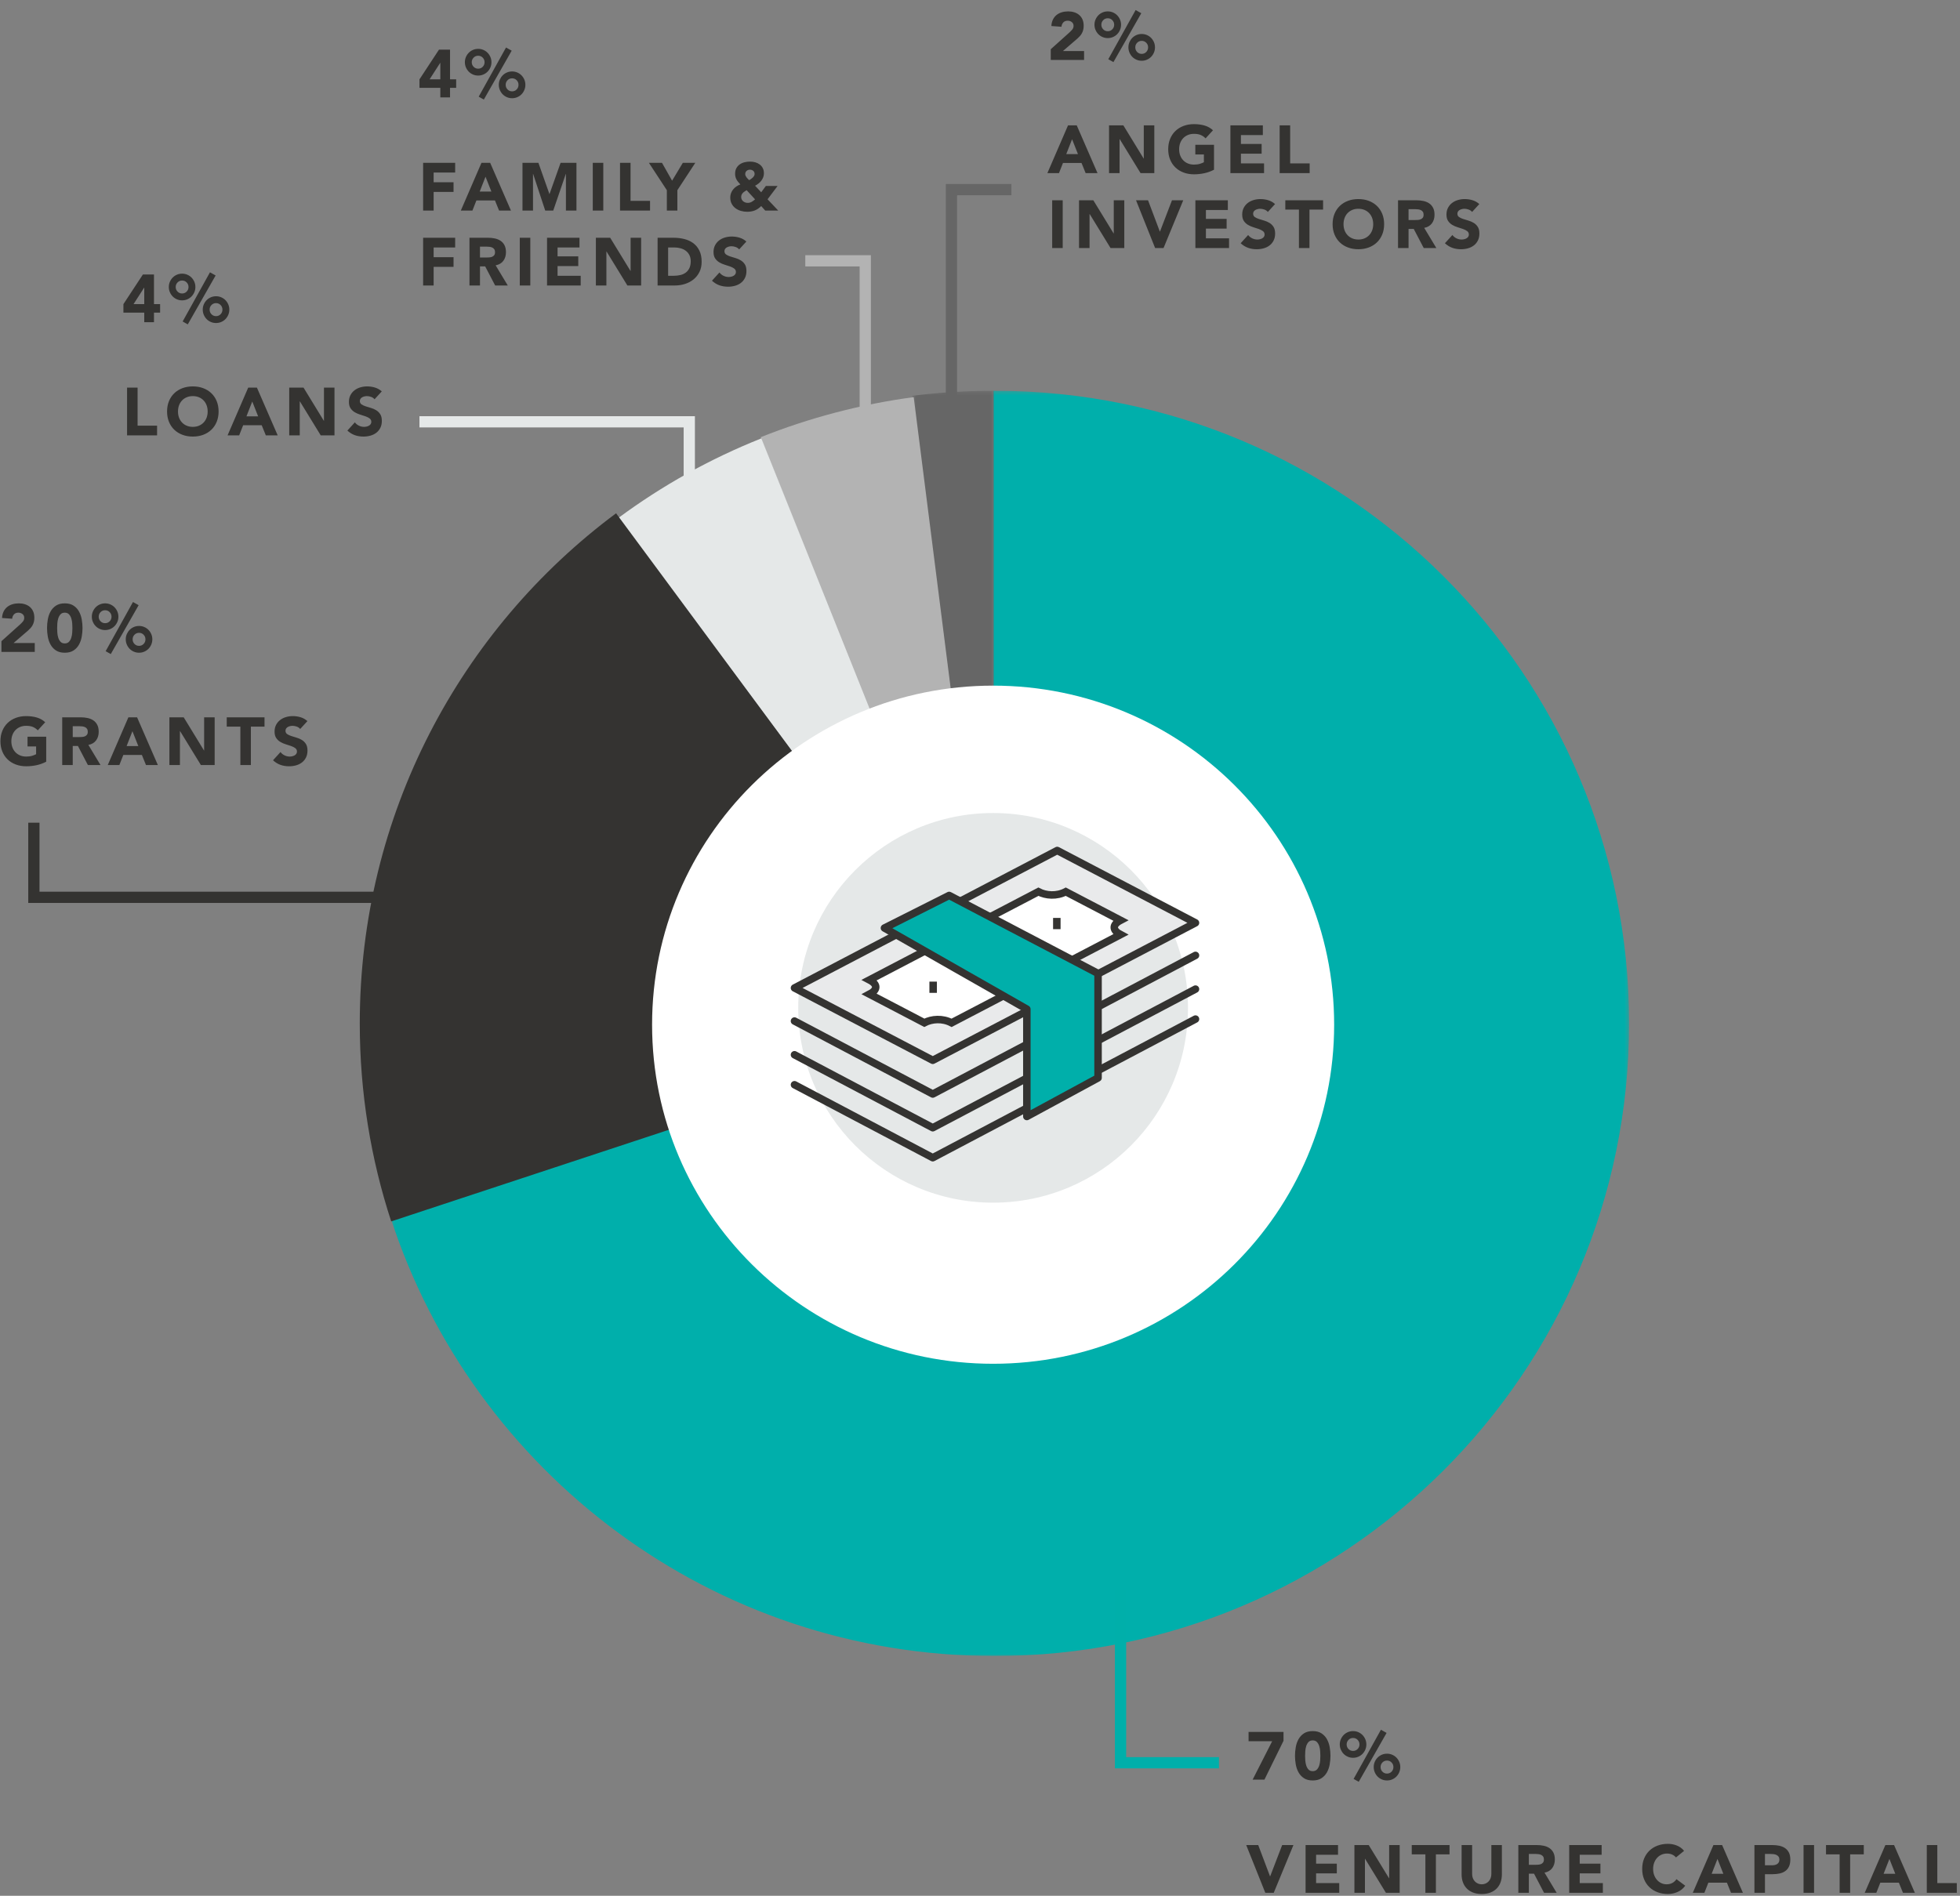
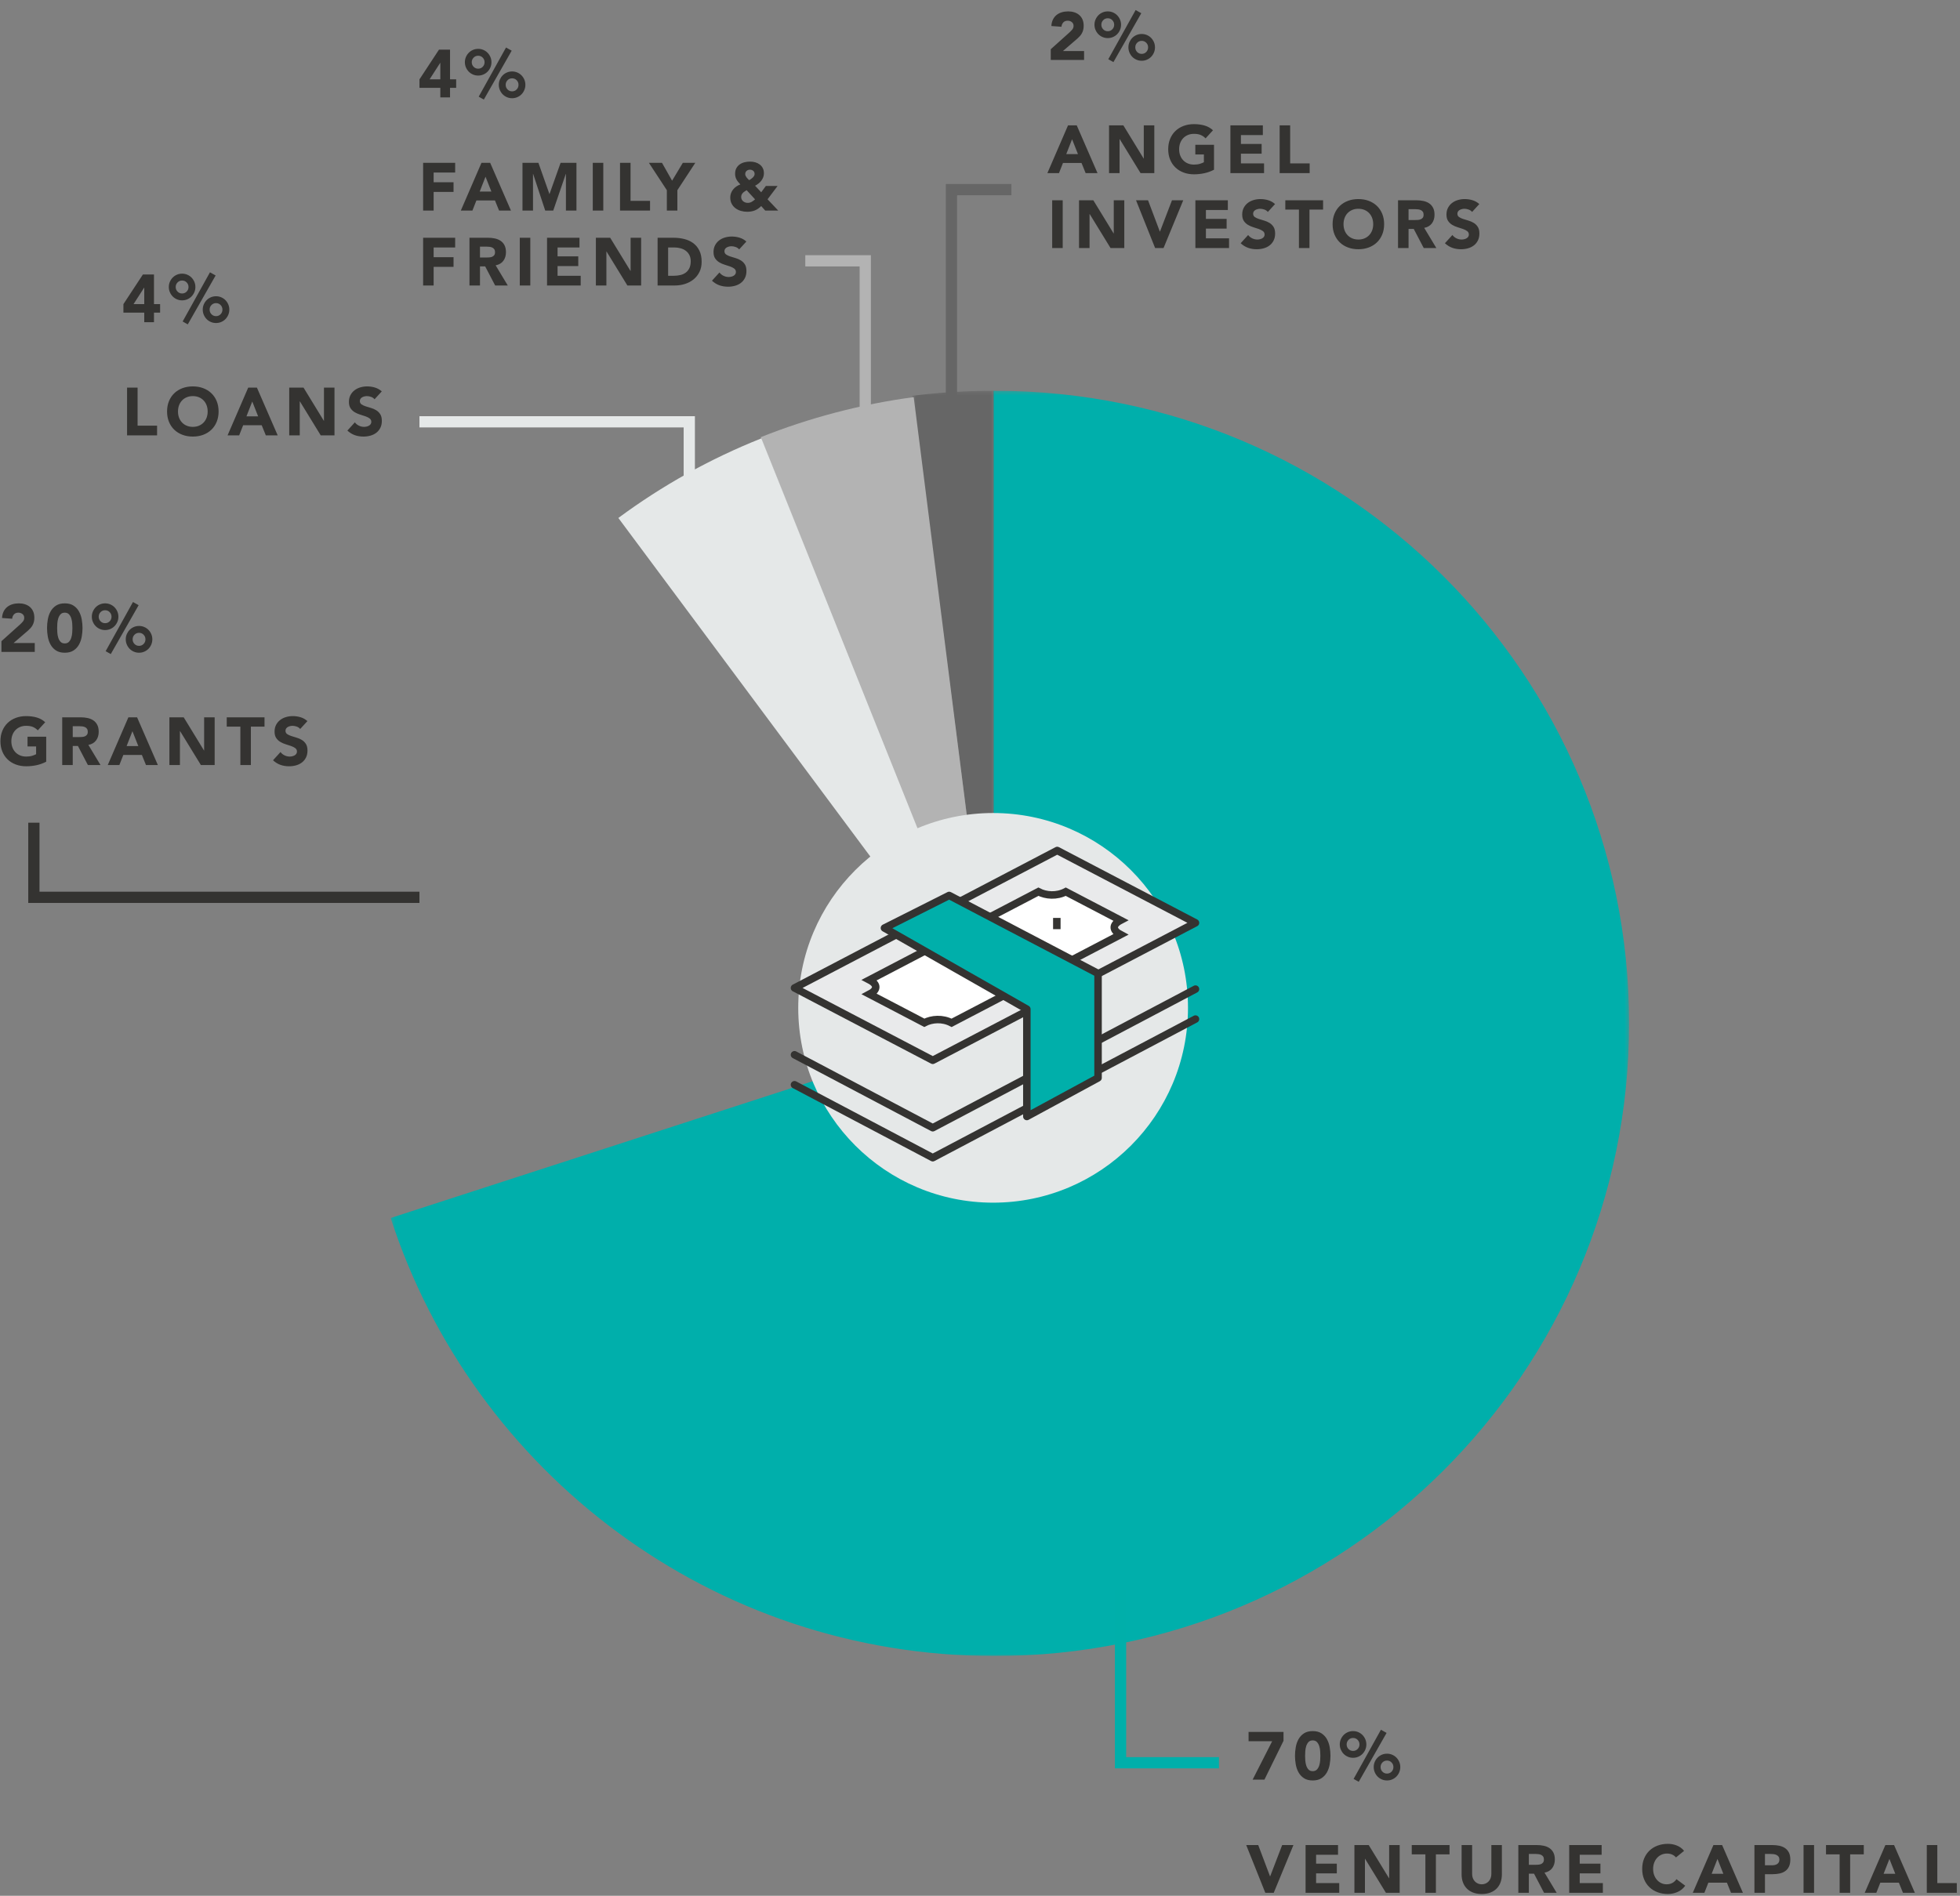
<svg xmlns="http://www.w3.org/2000/svg" xmlns:xlink="http://www.w3.org/1999/xlink" width="523px" height="506px" viewBox="0 0 523 506" version="1.1">
  <rect x="0" y="0" width="523" height="506" fill="#808080" stroke="none" />
  <title>member-funding copy</title>
  <defs>
    <polygon id="path-1" points="0.251 0.294 330.705 0.294 330.705 338 0.251 338" />
    <polygon id="path-3" points="0.436 0.295 22.245 0.295 22.245 169.375 0.436 169.375" />
  </defs>
  <g id="Homepage-V2" stroke="none" stroke-width="1" fill="none" fill-rule="evenodd">
    <g id="member-funding-copy" transform="translate(0.112, -0)">
      <g id="Group-15" transform="translate(95.993, 104)">
        <g id="Group-3" transform="translate(7.895, 0)">
          <mask id="mask-2" fill="white">
            <use xlink:href="#path-1" />
          </mask>
          <g id="Clip-2" />
          <path d="M161.39,0.294 C161.269,0.294 161.149,0.299 161.027,0.299 L161.027,168.97 L0.251,221.09 C22.222,288.927 86.053,338 161.39,338 C254.9,338 330.705,262.402 330.705,169.147 C330.705,75.892 254.9,0.294 161.39,0.294" id="Fill-1" fill="#00AFAB" mask="url(#mask-2)" />
        </g>
        <g id="Group-6" transform="translate(146.895, 0)">
          <mask id="mask-4" fill="white">
            <use xlink:href="#path-3" />
          </mask>
          <g id="Clip-5" />
          <path d="M22.245,169.375 L22.245,0.294 C14.857,0.294 7.579,0.753 0.436,1.639 L22.245,169.375 Z" id="Fill-4" fill="#666666" mask="url(#mask-4)" />
        </g>
        <path d="M168.895,169 L147.707,2 C133.733,3.839 119.563,7.604 106.895,12.689 L168.895,169 Z" id="Fill-7" fill="#B3B3B3" />
        <path d="M169.895,170 L107.062,13 C93.37,18.447 80.557,25.618 68.895,34.249 L169.895,170 Z" id="Fill-9" fill="#E5E8E8" />
-         <path d="M-0.105,169.166 C-0.105,187.616 2.846,205.372 8.282,222 L168.895,168.989 L68.287,33 C26.791,63.877 -0.105,113.37 -0.105,169.166" id="Fill-11" fill="#343331" />
-         <path d="M259.895,169.499 C259.895,219.482 219.153,260 168.895,260 C118.638,260 77.895,219.482 77.895,169.499 C77.895,119.518 118.638,79 168.895,79 C219.153,79 259.895,119.518 259.895,169.499" id="Fill-13" fill="#FFFFFF" />
      </g>
      <path d="M337.284,475 L342.378,464.632 L342.378,462.256 L333.054,462.256 L333.054,464.74 L339.354,464.74 L334.134,475 L337.284,475 Z M350.172,475.216 C351.12,475.216 351.9,475.015 352.512,474.613 C353.124,474.211 353.607,473.692 353.961,473.056 C354.315,472.42 354.561,471.712 354.699,470.932 C354.837,470.152 354.906,469.384 354.906,468.628 C354.906,467.872 354.837,467.104 354.699,466.324 C354.561,465.544 354.315,464.836 353.961,464.2 C353.607,463.564 353.124,463.045 352.512,462.643 C351.9,462.241 351.12,462.04 350.172,462.04 C349.224,462.04 348.444,462.241 347.832,462.643 C347.22,463.045 346.737,463.564 346.383,464.2 C346.029,464.836 345.783,465.544 345.645,466.324 C345.507,467.104 345.438,467.872 345.438,468.628 C345.438,469.384 345.507,470.152 345.645,470.932 C345.783,471.712 346.029,472.42 346.383,473.056 C346.737,473.692 347.22,474.211 347.832,474.613 C348.444,475.015 349.224,475.216 350.172,475.216 Z M350.172,472.732 C349.68,472.732 349.299,472.582 349.029,472.282 C348.759,471.982 348.558,471.616 348.426,471.184 C348.294,470.752 348.213,470.302 348.183,469.834 C348.153,469.366 348.138,468.964 348.138,468.628 C348.138,468.292 348.153,467.89 348.183,467.422 C348.213,466.954 348.294,466.504 348.426,466.072 C348.558,465.64 348.759,465.274 349.029,464.974 C349.299,464.674 349.68,464.524 350.172,464.524 C350.652,464.524 351.03,464.674 351.306,464.974 C351.582,465.274 351.786,465.64 351.918,466.072 C352.05,466.504 352.131,466.954 352.161,467.422 C352.191,467.89 352.206,468.292 352.206,468.628 C352.206,468.964 352.191,469.366 352.161,469.834 C352.131,470.302 352.05,470.752 351.918,471.184 C351.786,471.616 351.582,471.982 351.306,472.282 C351.03,472.582 350.652,472.732 350.172,472.732 Z M362.448,475.576 L369.882,462.526 L368.37,461.68 L361.08,474.802 L362.448,475.576 Z M360.936,469.168 C361.428,469.168 361.89,469.075 362.322,468.889 C362.754,468.703 363.129,468.448 363.447,468.124 C363.765,467.8 364.017,467.422 364.203,466.99 C364.389,466.558 364.482,466.096 364.482,465.604 C364.482,465.112 364.389,464.65 364.203,464.218 C364.017,463.786 363.765,463.408 363.447,463.084 C363.129,462.76 362.754,462.505 362.322,462.319 C361.89,462.133 361.428,462.04 360.936,462.04 C360.444,462.04 359.982,462.133 359.55,462.319 C359.118,462.505 358.743,462.76 358.425,463.084 C358.107,463.408 357.855,463.786 357.669,464.218 C357.483,464.65 357.39,465.112 357.39,465.604 C357.39,466.096 357.483,466.558 357.669,466.99 C357.855,467.422 358.107,467.8 358.425,468.124 C358.743,468.448 359.118,468.703 359.55,468.889 C359.982,469.075 360.444,469.168 360.936,469.168 Z M360.936,467.332 C360.456,467.332 360.051,467.164 359.721,466.828 C359.391,466.492 359.226,466.084 359.226,465.604 C359.226,465.124 359.391,464.716 359.721,464.38 C360.051,464.044 360.456,463.876 360.936,463.876 C361.416,463.876 361.821,464.044 362.151,464.38 C362.481,464.716 362.646,465.124 362.646,465.604 C362.646,466.084 362.481,466.492 362.151,466.828 C361.821,467.164 361.416,467.332 360.936,467.332 Z M369.99,475.216 C370.482,475.216 370.944,475.123 371.376,474.937 C371.808,474.751 372.183,474.496 372.501,474.172 C372.819,473.848 373.071,473.467 373.257,473.029 C373.443,472.591 373.536,472.126 373.536,471.634 C373.536,471.142 373.443,470.68 373.257,470.248 C373.071,469.816 372.819,469.438 372.501,469.114 C372.183,468.79 371.808,468.535 371.376,468.349 C370.944,468.163 370.482,468.07 369.99,468.07 C369.498,468.07 369.036,468.163 368.604,468.349 C368.172,468.535 367.797,468.79 367.479,469.114 C367.161,469.438 366.909,469.816 366.723,470.248 C366.537,470.68 366.444,471.142 366.444,471.634 C366.444,472.126 366.537,472.591 366.723,473.029 C366.909,473.467 367.161,473.848 367.479,474.172 C367.797,474.496 368.172,474.751 368.604,474.937 C369.036,475.123 369.498,475.216 369.99,475.216 Z M369.99,473.38 C369.51,473.38 369.105,473.212 368.775,472.876 C368.445,472.54 368.28,472.126 368.28,471.634 C368.28,471.154 368.445,470.746 368.775,470.41 C369.105,470.074 369.51,469.906 369.99,469.906 C370.47,469.906 370.875,470.074 371.205,470.41 C371.535,470.746 371.7,471.154 371.7,471.634 C371.7,472.126 371.535,472.54 371.205,472.876 C370.875,473.212 370.47,473.38 369.99,473.38 Z M339.768,505.2 L345.024,492.456 L342.018,492.456 L338.814,500.808 L338.778,500.808 L335.628,492.456 L332.424,492.456 L337.518,505.2 L339.768,505.2 Z M357.246,505.2 L357.246,502.608 L351.072,502.608 L351.072,500.016 L356.598,500.016 L356.598,497.424 L351.072,497.424 L351.072,495.048 L356.922,495.048 L356.922,492.456 L348.264,492.456 L348.264,505.2 L357.246,505.2 Z M364.104,505.2 L364.104,496.128 L364.14,496.128 L369.702,505.2 L373.374,505.2 L373.374,492.456 L370.566,492.456 L370.566,501.312 L370.53,501.312 L365.112,492.456 L361.296,492.456 L361.296,505.2 L364.104,505.2 Z M383.04,505.2 L383.04,494.94 L386.676,494.94 L386.676,492.456 L376.596,492.456 L376.596,494.94 L380.232,494.94 L380.232,505.2 L383.04,505.2 Z M395.28,505.524 C396.156,505.524 396.93,505.392 397.602,505.128 C398.274,504.864 398.835,504.498 399.285,504.03 C399.735,503.562 400.074,503.01 400.302,502.374 C400.53,501.738 400.644,501.042 400.644,500.286 L400.644,500.286 L400.644,492.456 L397.836,492.456 L397.836,500.178 C397.836,500.574 397.773,500.94 397.647,501.276 C397.521,501.612 397.344,501.903 397.116,502.149 C396.888,502.395 396.618,502.587 396.306,502.725 C395.994,502.863 395.652,502.932 395.28,502.932 C394.908,502.932 394.563,502.863 394.245,502.725 C393.927,502.587 393.654,502.395 393.426,502.149 C393.198,501.903 393.021,501.612 392.895,501.276 C392.769,500.94 392.706,500.574 392.706,500.178 L392.706,500.178 L392.706,492.456 L389.898,492.456 L389.898,500.286 C389.898,501.042 390.012,501.738 390.24,502.374 C390.468,503.01 390.807,503.562 391.257,504.03 C391.707,504.498 392.268,504.864 392.94,505.128 C393.612,505.392 394.392,505.524 395.28,505.524 Z M407.844,505.2 L407.844,500.106 L409.23,500.106 L411.894,505.2 L415.26,505.2 L412.02,499.818 C412.92,499.65 413.604,499.251 414.072,498.621 C414.54,497.991 414.774,497.226 414.774,496.326 C414.774,495.582 414.645,494.961 414.387,494.463 C414.129,493.965 413.781,493.569 413.343,493.275 C412.905,492.981 412.395,492.771 411.813,492.645 C411.231,492.519 410.616,492.456 409.968,492.456 L409.968,492.456 L405.036,492.456 L405.036,505.2 L407.844,505.2 Z M409.5,497.73 L407.844,497.73 L407.844,494.832 L409.68,494.832 C409.932,494.832 410.19,494.85 410.454,494.886 C410.718,494.922 410.952,494.991 411.156,495.093 C411.36,495.195 411.528,495.342 411.66,495.534 C411.792,495.726 411.858,495.984 411.858,496.308 C411.858,496.656 411.783,496.926 411.633,497.118 C411.483,497.31 411.294,497.451 411.066,497.541 C410.838,497.631 410.583,497.685 410.301,497.703 C410.019,497.721 409.752,497.73 409.5,497.73 L409.5,497.73 Z M427.59,505.2 L427.59,502.608 L421.416,502.608 L421.416,500.016 L426.942,500.016 L426.942,497.424 L421.416,497.424 L421.416,495.048 L427.266,495.048 L427.266,492.456 L418.608,492.456 L418.608,505.2 L427.59,505.2 Z M444.96,505.524 C445.836,505.524 446.688,505.344 447.516,504.984 C448.344,504.624 449.028,504.066 449.568,503.31 L449.568,503.31 L447.228,501.564 C446.94,501.996 446.574,502.332 446.13,502.572 C445.686,502.812 445.176,502.932 444.6,502.932 C444.096,502.932 443.625,502.83 443.187,502.626 C442.749,502.422 442.368,502.137 442.044,501.771 C441.72,501.405 441.465,500.973 441.279,500.475 C441.093,499.977 441,499.428 441,498.828 C441,498.24 441.093,497.694 441.279,497.19 C441.465,496.686 441.723,496.251 442.053,495.885 C442.383,495.519 442.773,495.234 443.223,495.03 C443.673,494.826 444.162,494.724 444.69,494.724 C445.218,494.724 445.683,494.814 446.085,494.994 C446.487,495.174 446.826,495.432 447.102,495.768 L447.102,495.768 L449.262,494.004 C448.986,493.656 448.674,493.362 448.326,493.122 C447.978,492.882 447.615,492.69 447.237,492.546 C446.859,492.402 446.475,492.297 446.085,492.231 C445.695,492.165 445.32,492.132 444.96,492.132 C443.964,492.132 443.046,492.288 442.206,492.6 C441.366,492.912 440.64,493.359 440.028,493.941 C439.416,494.523 438.939,495.228 438.597,496.056 C438.255,496.884 438.084,497.808 438.084,498.828 C438.084,499.848 438.255,500.772 438.597,501.6 C438.939,502.428 439.416,503.133 440.028,503.715 C440.64,504.297 441.366,504.744 442.206,505.056 C443.046,505.368 443.964,505.524 444.96,505.524 Z M454.68,505.2 L455.742,502.5 L460.692,502.5 L461.79,505.2 L464.958,505.2 L459.414,492.456 L457.092,492.456 L451.584,505.2 L454.68,505.2 Z M459.738,500.124 L456.624,500.124 L458.172,496.164 L459.738,500.124 Z M470.844,505.2 L470.844,500.232 L472.896,500.232 C473.568,500.232 474.192,500.169 474.768,500.043 C475.344,499.917 475.842,499.704 476.262,499.404 C476.682,499.104 477.012,498.702 477.252,498.198 C477.492,497.694 477.612,497.07 477.612,496.326 C477.612,495.57 477.483,494.943 477.225,494.445 C476.967,493.947 476.619,493.551 476.181,493.257 C475.743,492.963 475.23,492.756 474.642,492.636 C474.054,492.516 473.43,492.456 472.77,492.456 L472.77,492.456 L468.036,492.456 L468.036,505.2 L470.844,505.2 Z M472.716,497.856 L470.844,497.856 L470.844,494.832 L472.284,494.832 C472.548,494.832 472.824,494.847 473.112,494.877 C473.4,494.907 473.661,494.976 473.895,495.084 C474.129,495.192 474.321,495.345 474.471,495.543 C474.621,495.741 474.696,496.002 474.696,496.326 C474.696,496.626 474.639,496.875 474.525,497.073 C474.411,497.271 474.261,497.427 474.075,497.541 C473.889,497.655 473.679,497.736 473.445,497.784 C473.211,497.832 472.968,497.856 472.716,497.856 L472.716,497.856 Z M483.948,505.2 L483.948,492.456 L481.14,492.456 L481.14,505.2 L483.948,505.2 Z M493.578,505.2 L493.578,494.94 L497.214,494.94 L497.214,492.456 L487.134,492.456 L487.134,494.94 L490.77,494.94 L490.77,505.2 L493.578,505.2 Z M500.562,505.2 L501.624,502.5 L506.574,502.5 L507.672,505.2 L510.84,505.2 L505.296,492.456 L502.974,492.456 L497.466,505.2 L500.562,505.2 Z M505.62,500.124 L502.506,500.124 L504.054,496.164 L505.62,500.124 Z M522.036,505.2 L522.036,502.608 L516.834,502.608 L516.834,492.456 L514.026,492.456 L514.026,505.2 L522.036,505.2 Z" id="70%VENTURECAPITAL" fill="#343331" fill-rule="nonzero" />
      <path d="M9.162,174 L9.162,171.624 L3.51,171.624 L7.38,168.294 C7.62,168.078 7.842,167.856 8.046,167.628 C8.25,167.4 8.427,167.151 8.577,166.881 C8.727,166.611 8.844,166.311 8.928,165.981 C9.012,165.651 9.054,165.282 9.054,164.874 C9.054,164.238 8.949,163.68 8.739,163.2 C8.529,162.72 8.238,162.321 7.866,162.003 C7.494,161.685 7.056,161.445 6.552,161.283 C6.048,161.121 5.508,161.04 4.932,161.04 C4.308,161.04 3.729,161.121 3.195,161.283 C2.661,161.445 2.196,161.688 1.8,162.012 C1.404,162.336 1.086,162.741 0.846,163.227 C0.606,163.713 0.468,164.286 0.432,164.946 L0.432,164.946 L3.132,165.144 C3.168,164.688 3.327,164.304 3.609,163.992 C3.891,163.68 4.284,163.524 4.788,163.524 C5.208,163.524 5.574,163.647 5.886,163.893 C6.198,164.139 6.354,164.478 6.354,164.91 C6.354,165.294 6.228,165.63 5.976,165.918 C5.724,166.206 5.472,166.464 5.22,166.692 L5.22,166.692 L0.27,171.138 L0.27,174 L9.162,174 Z M17.172,174.216 C18.12,174.216 18.9,174.015 19.512,173.613 C20.124,173.211 20.607,172.692 20.961,172.056 C21.315,171.42 21.561,170.712 21.699,169.932 C21.837,169.152 21.906,168.384 21.906,167.628 C21.906,166.872 21.837,166.104 21.699,165.324 C21.561,164.544 21.315,163.836 20.961,163.2 C20.607,162.564 20.124,162.045 19.512,161.643 C18.9,161.241 18.12,161.04 17.172,161.04 C16.224,161.04 15.444,161.241 14.832,161.643 C14.22,162.045 13.737,162.564 13.383,163.2 C13.029,163.836 12.783,164.544 12.645,165.324 C12.507,166.104 12.438,166.872 12.438,167.628 C12.438,168.384 12.507,169.152 12.645,169.932 C12.783,170.712 13.029,171.42 13.383,172.056 C13.737,172.692 14.22,173.211 14.832,173.613 C15.444,174.015 16.224,174.216 17.172,174.216 Z M17.172,171.732 C16.68,171.732 16.299,171.582 16.029,171.282 C15.759,170.982 15.558,170.616 15.426,170.184 C15.294,169.752 15.213,169.302 15.183,168.834 C15.153,168.366 15.138,167.964 15.138,167.628 C15.138,167.292 15.153,166.89 15.183,166.422 C15.213,165.954 15.294,165.504 15.426,165.072 C15.558,164.64 15.759,164.274 16.029,163.974 C16.299,163.674 16.68,163.524 17.172,163.524 C17.652,163.524 18.03,163.674 18.306,163.974 C18.582,164.274 18.786,164.64 18.918,165.072 C19.05,165.504 19.131,165.954 19.161,166.422 C19.191,166.89 19.206,167.292 19.206,167.628 C19.206,167.964 19.191,168.366 19.161,168.834 C19.131,169.302 19.05,169.752 18.918,170.184 C18.786,170.616 18.582,170.982 18.306,171.282 C18.03,171.582 17.652,171.732 17.172,171.732 Z M29.448,174.576 L36.882,161.526 L35.37,160.68 L28.08,173.802 L29.448,174.576 Z M27.936,168.168 C28.428,168.168 28.89,168.075 29.322,167.889 C29.754,167.703 30.129,167.448 30.447,167.124 C30.765,166.8 31.017,166.422 31.203,165.99 C31.389,165.558 31.482,165.096 31.482,164.604 C31.482,164.112 31.389,163.65 31.203,163.218 C31.017,162.786 30.765,162.408 30.447,162.084 C30.129,161.76 29.754,161.505 29.322,161.319 C28.89,161.133 28.428,161.04 27.936,161.04 C27.444,161.04 26.982,161.133 26.55,161.319 C26.118,161.505 25.743,161.76 25.425,162.084 C25.107,162.408 24.855,162.786 24.669,163.218 C24.483,163.65 24.39,164.112 24.39,164.604 C24.39,165.096 24.483,165.558 24.669,165.99 C24.855,166.422 25.107,166.8 25.425,167.124 C25.743,167.448 26.118,167.703 26.55,167.889 C26.982,168.075 27.444,168.168 27.936,168.168 Z M27.936,166.332 C27.456,166.332 27.051,166.164 26.721,165.828 C26.391,165.492 26.226,165.084 26.226,164.604 C26.226,164.124 26.391,163.716 26.721,163.38 C27.051,163.044 27.456,162.876 27.936,162.876 C28.416,162.876 28.821,163.044 29.151,163.38 C29.481,163.716 29.646,164.124 29.646,164.604 C29.646,165.084 29.481,165.492 29.151,165.828 C28.821,166.164 28.416,166.332 27.936,166.332 Z M36.99,174.216 C37.482,174.216 37.944,174.123 38.376,173.937 C38.808,173.751 39.183,173.496 39.501,173.172 C39.819,172.848 40.071,172.467 40.257,172.029 C40.443,171.591 40.536,171.126 40.536,170.634 C40.536,170.142 40.443,169.68 40.257,169.248 C40.071,168.816 39.819,168.438 39.501,168.114 C39.183,167.79 38.808,167.535 38.376,167.349 C37.944,167.163 37.482,167.07 36.99,167.07 C36.498,167.07 36.036,167.163 35.604,167.349 C35.172,167.535 34.797,167.79 34.479,168.114 C34.161,168.438 33.909,168.816 33.723,169.248 C33.537,169.68 33.444,170.142 33.444,170.634 C33.444,171.126 33.537,171.591 33.723,172.029 C33.909,172.467 34.161,172.848 34.479,173.172 C34.797,173.496 35.172,173.751 35.604,173.937 C36.036,174.123 36.498,174.216 36.99,174.216 Z M36.99,172.38 C36.51,172.38 36.105,172.212 35.775,171.876 C35.445,171.54 35.28,171.126 35.28,170.634 C35.28,170.154 35.445,169.746 35.775,169.41 C36.105,169.074 36.51,168.906 36.99,168.906 C37.47,168.906 37.875,169.074 38.205,169.41 C38.535,169.746 38.7,170.154 38.7,170.634 C38.7,171.126 38.535,171.54 38.205,171.876 C37.875,172.212 37.47,172.38 36.99,172.38 Z M6.876,204.524 C7.812,204.524 8.73,204.428 9.63,204.236 C10.53,204.044 11.394,203.732 12.222,203.3 L12.222,203.3 L12.222,196.64 L7.236,196.64 L7.236,199.232 L9.522,199.232 L9.522,201.302 C9.258,201.446 8.904,201.587 8.46,201.725 C8.016,201.863 7.488,201.932 6.876,201.932 C6.276,201.932 5.733,201.83 5.247,201.626 C4.761,201.422 4.344,201.137 3.996,200.771 C3.648,200.405 3.381,199.973 3.195,199.475 C3.009,198.977 2.916,198.428 2.916,197.828 C2.916,197.24 3.009,196.694 3.195,196.19 C3.381,195.686 3.648,195.251 3.996,194.885 C4.344,194.519 4.761,194.234 5.247,194.03 C5.733,193.826 6.276,193.724 6.876,193.724 C7.596,193.724 8.196,193.826 8.676,194.03 C9.156,194.234 9.588,194.534 9.972,194.93 L9.972,194.93 L11.952,192.77 C11.304,192.17 10.551,191.747 9.693,191.501 C8.835,191.255 7.896,191.132 6.876,191.132 C5.88,191.132 4.962,191.288 4.122,191.6 C3.282,191.912 2.556,192.359 1.944,192.941 C1.332,193.523 0.855,194.228 0.513,195.056 C0.171,195.884 0,196.808 0,197.828 C0,198.848 0.171,199.772 0.513,200.6 C0.855,201.428 1.332,202.133 1.944,202.715 C2.556,203.297 3.282,203.744 4.122,204.056 C4.962,204.368 5.88,204.524 6.876,204.524 Z M19.296,204.2 L19.296,199.106 L20.682,199.106 L23.346,204.2 L26.712,204.2 L23.472,198.818 C24.372,198.65 25.056,198.251 25.524,197.621 C25.992,196.991 26.226,196.226 26.226,195.326 C26.226,194.582 26.097,193.961 25.839,193.463 C25.581,192.965 25.233,192.569 24.795,192.275 C24.357,191.981 23.847,191.771 23.265,191.645 C22.683,191.519 22.068,191.456 21.42,191.456 L21.42,191.456 L16.488,191.456 L16.488,204.2 L19.296,204.2 Z M20.952,196.73 L19.296,196.73 L19.296,193.832 L21.132,193.832 C21.384,193.832 21.642,193.85 21.906,193.886 C22.17,193.922 22.404,193.991 22.608,194.093 C22.812,194.195 22.98,194.342 23.112,194.534 C23.244,194.726 23.31,194.984 23.31,195.308 C23.31,195.656 23.235,195.926 23.085,196.118 C22.935,196.31 22.746,196.451 22.518,196.541 C22.29,196.631 22.035,196.685 21.753,196.703 C21.471,196.721 21.204,196.73 20.952,196.73 L20.952,196.73 Z M31.734,204.2 L32.796,201.5 L37.746,201.5 L38.844,204.2 L42.012,204.2 L36.468,191.456 L34.146,191.456 L28.638,204.2 L31.734,204.2 Z M36.792,199.124 L33.678,199.124 L35.226,195.164 L36.792,199.124 Z M47.898,204.2 L47.898,195.128 L47.934,195.128 L53.496,204.2 L57.168,204.2 L57.168,191.456 L54.36,191.456 L54.36,200.312 L54.324,200.312 L48.906,191.456 L45.09,191.456 L45.09,204.2 L47.898,204.2 Z M66.834,204.2 L66.834,193.94 L70.47,193.94 L70.47,191.456 L60.39,191.456 L60.39,193.94 L64.026,193.94 L64.026,204.2 L66.834,204.2 Z M77.022,204.524 C77.682,204.524 78.309,204.44 78.903,204.272 C79.497,204.104 80.019,203.846 80.469,203.498 C80.919,203.15 81.276,202.712 81.54,202.184 C81.804,201.656 81.936,201.038 81.936,200.33 C81.936,199.586 81.792,198.992 81.504,198.548 C81.216,198.104 80.853,197.75 80.415,197.486 C79.977,197.222 79.506,197.018 79.002,196.874 C78.498,196.73 78.027,196.586 77.589,196.442 C77.151,196.298 76.788,196.124 76.5,195.92 C76.212,195.716 76.068,195.422 76.068,195.038 C76.068,194.798 76.128,194.594 76.248,194.426 C76.368,194.258 76.524,194.123 76.716,194.021 C76.908,193.919 77.112,193.844 77.328,193.796 C77.544,193.748 77.754,193.724 77.958,193.724 C78.306,193.724 78.675,193.793 79.065,193.931 C79.455,194.069 79.764,194.282 79.992,194.57 L79.992,194.57 L81.918,192.464 C81.378,191.984 80.772,191.642 80.1,191.438 C79.428,191.234 78.732,191.132 78.012,191.132 C77.388,191.132 76.782,191.219 76.194,191.393 C75.606,191.567 75.087,191.828 74.637,192.176 C74.187,192.524 73.827,192.956 73.557,193.472 C73.287,193.988 73.152,194.588 73.152,195.272 C73.152,195.98 73.299,196.55 73.593,196.982 C73.887,197.414 74.256,197.762 74.7,198.026 C75.144,198.29 75.624,198.5 76.14,198.656 C76.656,198.812 77.136,198.968 77.58,199.124 C78.024,199.28 78.393,199.469 78.687,199.691 C78.981,199.913 79.128,200.216 79.128,200.6 C79.128,200.828 79.071,201.026 78.957,201.194 C78.843,201.362 78.693,201.5 78.507,201.608 C78.321,201.716 78.111,201.797 77.877,201.851 C77.643,201.905 77.412,201.932 77.184,201.932 C76.716,201.932 76.263,201.827 75.825,201.617 C75.387,201.407 75.024,201.11 74.736,200.726 L74.736,200.726 L72.738,202.922 C73.35,203.486 74.01,203.894 74.718,204.146 C75.426,204.398 76.194,204.524 77.022,204.524 Z" id="20%GRANTS" fill="#343331" fill-rule="nonzero" />
      <path d="M40.974,86 L40.974,83.444 L42.612,83.444 L42.612,81.176 L40.974,81.176 L40.974,73.256 L38.022,73.256 L32.82,81.176 L32.82,83.444 L38.382,83.444 L38.382,86 L40.974,86 Z M38.382,81.176 L35.52,81.176 L38.346,76.784 L38.382,76.784 L38.382,81.176 Z M49.992,86.576 L57.426,73.526 L55.914,72.68 L48.624,85.802 L49.992,86.576 Z M48.48,80.168 C48.972,80.168 49.434,80.075 49.866,79.889 C50.298,79.703 50.673,79.448 50.991,79.124 C51.309,78.8 51.561,78.422 51.747,77.99 C51.933,77.558 52.026,77.096 52.026,76.604 C52.026,76.112 51.933,75.65 51.747,75.218 C51.561,74.786 51.309,74.408 50.991,74.084 C50.673,73.76 50.298,73.505 49.866,73.319 C49.434,73.133 48.972,73.04 48.48,73.04 C47.988,73.04 47.526,73.133 47.094,73.319 C46.662,73.505 46.287,73.76 45.969,74.084 C45.651,74.408 45.399,74.786 45.213,75.218 C45.027,75.65 44.934,76.112 44.934,76.604 C44.934,77.096 45.027,77.558 45.213,77.99 C45.399,78.422 45.651,78.8 45.969,79.124 C46.287,79.448 46.662,79.703 47.094,79.889 C47.526,80.075 47.988,80.168 48.48,80.168 Z M48.48,78.332 C48,78.332 47.595,78.164 47.265,77.828 C46.935,77.492 46.77,77.084 46.77,76.604 C46.77,76.124 46.935,75.716 47.265,75.38 C47.595,75.044 48,74.876 48.48,74.876 C48.96,74.876 49.365,75.044 49.695,75.38 C50.025,75.716 50.19,76.124 50.19,76.604 C50.19,77.084 50.025,77.492 49.695,77.828 C49.365,78.164 48.96,78.332 48.48,78.332 Z M57.534,86.216 C58.026,86.216 58.488,86.123 58.92,85.937 C59.352,85.751 59.727,85.496 60.045,85.172 C60.363,84.848 60.615,84.467 60.801,84.029 C60.987,83.591 61.08,83.126 61.08,82.634 C61.08,82.142 60.987,81.68 60.801,81.248 C60.615,80.816 60.363,80.438 60.045,80.114 C59.727,79.79 59.352,79.535 58.92,79.349 C58.488,79.163 58.026,79.07 57.534,79.07 C57.042,79.07 56.58,79.163 56.148,79.349 C55.716,79.535 55.341,79.79 55.023,80.114 C54.705,80.438 54.453,80.816 54.267,81.248 C54.081,81.68 53.988,82.142 53.988,82.634 C53.988,83.126 54.081,83.591 54.267,84.029 C54.453,84.467 54.705,84.848 55.023,85.172 C55.341,85.496 55.716,85.751 56.148,85.937 C56.58,86.123 57.042,86.216 57.534,86.216 Z M57.534,84.38 C57.054,84.38 56.649,84.212 56.319,83.876 C55.989,83.54 55.824,83.126 55.824,82.634 C55.824,82.154 55.989,81.746 56.319,81.41 C56.649,81.074 57.054,80.906 57.534,80.906 C58.014,80.906 58.419,81.074 58.749,81.41 C59.079,81.746 59.244,82.154 59.244,82.634 C59.244,83.126 59.079,83.54 58.749,83.876 C58.419,84.212 58.014,84.38 57.534,84.38 Z M41.802,116.2 L41.802,113.608 L36.6,113.608 L36.6,103.456 L33.792,103.456 L33.792,116.2 L41.802,116.2 Z M51.342,116.524 C52.338,116.524 53.256,116.368 54.096,116.056 C54.936,115.744 55.662,115.297 56.274,114.715 C56.886,114.133 57.363,113.428 57.705,112.6 C58.047,111.772 58.218,110.848 58.218,109.828 C58.218,108.808 58.047,107.884 57.705,107.056 C57.363,106.228 56.886,105.523 56.274,104.941 C55.662,104.359 54.936,103.912 54.096,103.6 C53.256,103.288 52.338,103.132 51.342,103.132 C50.346,103.132 49.428,103.288 48.588,103.6 C47.748,103.912 47.022,104.359 46.41,104.941 C45.798,105.523 45.321,106.228 44.979,107.056 C44.637,107.884 44.466,108.808 44.466,109.828 C44.466,110.848 44.637,111.772 44.979,112.6 C45.321,113.428 45.798,114.133 46.41,114.715 C47.022,115.297 47.748,115.744 48.588,116.056 C49.428,116.368 50.346,116.524 51.342,116.524 Z M51.342,113.932 C50.742,113.932 50.199,113.83 49.713,113.626 C49.227,113.422 48.81,113.137 48.462,112.771 C48.114,112.405 47.847,111.973 47.661,111.475 C47.475,110.977 47.382,110.428 47.382,109.828 C47.382,109.24 47.475,108.694 47.661,108.19 C47.847,107.686 48.114,107.251 48.462,106.885 C48.81,106.519 49.227,106.234 49.713,106.03 C50.199,105.826 50.742,105.724 51.342,105.724 C51.942,105.724 52.485,105.826 52.971,106.03 C53.457,106.234 53.874,106.519 54.222,106.885 C54.57,107.251 54.837,107.686 55.023,108.19 C55.209,108.694 55.302,109.24 55.302,109.828 C55.302,110.428 55.209,110.977 55.023,111.475 C54.837,111.973 54.57,112.405 54.222,112.771 C53.874,113.137 53.457,113.422 52.971,113.626 C52.485,113.83 51.942,113.932 51.342,113.932 Z M63.708,116.2 L64.77,113.5 L69.72,113.5 L70.818,116.2 L73.986,116.2 L68.442,103.456 L66.12,103.456 L60.612,116.2 L63.708,116.2 Z M68.766,111.124 L65.652,111.124 L67.2,107.164 L68.766,111.124 Z M79.872,116.2 L79.872,107.128 L79.908,107.128 L85.47,116.2 L89.142,116.2 L89.142,103.456 L86.334,103.456 L86.334,112.312 L86.298,112.312 L80.88,103.456 L77.064,103.456 L77.064,116.2 L79.872,116.2 Z M96.864,116.524 C97.524,116.524 98.151,116.44 98.745,116.272 C99.339,116.104 99.861,115.846 100.311,115.498 C100.761,115.15 101.118,114.712 101.382,114.184 C101.646,113.656 101.778,113.038 101.778,112.33 C101.778,111.586 101.634,110.992 101.346,110.548 C101.058,110.104 100.695,109.75 100.257,109.486 C99.819,109.222 99.348,109.018 98.844,108.874 C98.34,108.73 97.869,108.586 97.431,108.442 C96.993,108.298 96.63,108.124 96.342,107.92 C96.054,107.716 95.91,107.422 95.91,107.038 C95.91,106.798 95.97,106.594 96.09,106.426 C96.21,106.258 96.366,106.123 96.558,106.021 C96.75,105.919 96.954,105.844 97.17,105.796 C97.386,105.748 97.596,105.724 97.8,105.724 C98.148,105.724 98.517,105.793 98.907,105.931 C99.297,106.069 99.606,106.282 99.834,106.57 L99.834,106.57 L101.76,104.464 C101.22,103.984 100.614,103.642 99.942,103.438 C99.27,103.234 98.574,103.132 97.854,103.132 C97.23,103.132 96.624,103.219 96.036,103.393 C95.448,103.567 94.929,103.828 94.479,104.176 C94.029,104.524 93.669,104.956 93.399,105.472 C93.129,105.988 92.994,106.588 92.994,107.272 C92.994,107.98 93.141,108.55 93.435,108.982 C93.729,109.414 94.098,109.762 94.542,110.026 C94.986,110.29 95.466,110.5 95.982,110.656 C96.498,110.812 96.978,110.968 97.422,111.124 C97.866,111.28 98.235,111.469 98.529,111.691 C98.823,111.913 98.97,112.216 98.97,112.6 C98.97,112.828 98.913,113.026 98.799,113.194 C98.685,113.362 98.535,113.5 98.349,113.608 C98.163,113.716 97.953,113.797 97.719,113.851 C97.485,113.905 97.254,113.932 97.026,113.932 C96.558,113.932 96.105,113.827 95.667,113.617 C95.229,113.407 94.866,113.11 94.578,112.726 L94.578,112.726 L92.58,114.922 C93.192,115.486 93.852,115.894 94.56,116.146 C95.268,116.398 96.036,116.524 96.864,116.524 Z" id="4%LOANS" fill="#343331" fill-rule="nonzero" />
      <path d="M289.162,16 L289.162,13.624 L283.51,13.624 L287.38,10.294 C287.62,10.078 287.842,9.856 288.046,9.628 C288.25,9.4 288.427,9.151 288.577,8.881 C288.727,8.611 288.844,8.311 288.928,7.981 C289.012,7.651 289.054,7.282 289.054,6.874 C289.054,6.238 288.949,5.68 288.739,5.2 C288.529,4.72 288.238,4.321 287.866,4.003 C287.494,3.685 287.056,3.445 286.552,3.283 C286.048,3.121 285.508,3.04 284.932,3.04 C284.308,3.04 283.729,3.121 283.195,3.283 C282.661,3.445 282.196,3.688 281.8,4.012 C281.404,4.336 281.086,4.741 280.846,5.227 C280.606,5.713 280.468,6.286 280.432,6.946 L280.432,6.946 L283.132,7.144 C283.168,6.688 283.327,6.304 283.609,5.992 C283.891,5.68 284.284,5.524 284.788,5.524 C285.208,5.524 285.574,5.647 285.886,5.893 C286.198,6.139 286.354,6.478 286.354,6.91 C286.354,7.294 286.228,7.63 285.976,7.918 C285.724,8.206 285.472,8.464 285.22,8.692 L285.22,8.692 L280.27,13.138 L280.27,16 L289.162,16 Z M296.992,16.576 L304.426,3.526 L302.914,2.68 L295.624,15.802 L296.992,16.576 Z M295.48,10.168 C295.972,10.168 296.434,10.075 296.866,9.889 C297.298,9.703 297.673,9.448 297.991,9.124 C298.309,8.8 298.561,8.422 298.747,7.99 C298.933,7.558 299.026,7.096 299.026,6.604 C299.026,6.112 298.933,5.65 298.747,5.218 C298.561,4.786 298.309,4.408 297.991,4.084 C297.673,3.76 297.298,3.505 296.866,3.319 C296.434,3.133 295.972,3.04 295.48,3.04 C294.988,3.04 294.526,3.133 294.094,3.319 C293.662,3.505 293.287,3.76 292.969,4.084 C292.651,4.408 292.399,4.786 292.213,5.218 C292.027,5.65 291.934,6.112 291.934,6.604 C291.934,7.096 292.027,7.558 292.213,7.99 C292.399,8.422 292.651,8.8 292.969,9.124 C293.287,9.448 293.662,9.703 294.094,9.889 C294.526,10.075 294.988,10.168 295.48,10.168 Z M295.48,8.332 C295,8.332 294.595,8.164 294.265,7.828 C293.935,7.492 293.77,7.084 293.77,6.604 C293.77,6.124 293.935,5.716 294.265,5.38 C294.595,5.044 295,4.876 295.48,4.876 C295.96,4.876 296.365,5.044 296.695,5.38 C297.025,5.716 297.19,6.124 297.19,6.604 C297.19,7.084 297.025,7.492 296.695,7.828 C296.365,8.164 295.96,8.332 295.48,8.332 Z M304.534,16.216 C305.026,16.216 305.488,16.123 305.92,15.937 C306.352,15.751 306.727,15.496 307.045,15.172 C307.363,14.848 307.615,14.467 307.801,14.029 C307.987,13.591 308.08,13.126 308.08,12.634 C308.08,12.142 307.987,11.68 307.801,11.248 C307.615,10.816 307.363,10.438 307.045,10.114 C306.727,9.79 306.352,9.535 305.92,9.349 C305.488,9.163 305.026,9.07 304.534,9.07 C304.042,9.07 303.58,9.163 303.148,9.349 C302.716,9.535 302.341,9.79 302.023,10.114 C301.705,10.438 301.453,10.816 301.267,11.248 C301.081,11.68 300.988,12.142 300.988,12.634 C300.988,13.126 301.081,13.591 301.267,14.029 C301.453,14.467 301.705,14.848 302.023,15.172 C302.341,15.496 302.716,15.751 303.148,15.937 C303.58,16.123 304.042,16.216 304.534,16.216 Z M304.534,14.38 C304.054,14.38 303.649,14.212 303.319,13.876 C302.989,13.54 302.824,13.126 302.824,12.634 C302.824,12.154 302.989,11.746 303.319,11.41 C303.649,11.074 304.054,10.906 304.534,10.906 C305.014,10.906 305.419,11.074 305.749,11.41 C306.079,11.746 306.244,12.154 306.244,12.634 C306.244,13.126 306.079,13.54 305.749,13.876 C305.419,14.212 305.014,14.38 304.534,14.38 Z M282.466,46.2 L283.528,43.5 L288.478,43.5 L289.576,46.2 L292.744,46.2 L287.2,33.456 L284.878,33.456 L279.37,46.2 L282.466,46.2 Z M287.524,41.124 L284.41,41.124 L285.958,37.164 L287.524,41.124 Z M298.63,46.2 L298.63,37.128 L298.666,37.128 L304.228,46.2 L307.9,46.2 L307.9,33.456 L305.092,33.456 L305.092,42.312 L305.056,42.312 L299.638,33.456 L295.822,33.456 L295.822,46.2 L298.63,46.2 Z M318.484,46.524 C319.42,46.524 320.338,46.428 321.238,46.236 C322.138,46.044 323.002,45.732 323.83,45.3 L323.83,45.3 L323.83,38.64 L318.844,38.64 L318.844,41.232 L321.13,41.232 L321.13,43.302 C320.866,43.446 320.512,43.587 320.068,43.725 C319.624,43.863 319.096,43.932 318.484,43.932 C317.884,43.932 317.341,43.83 316.855,43.626 C316.369,43.422 315.952,43.137 315.604,42.771 C315.256,42.405 314.989,41.973 314.803,41.475 C314.617,40.977 314.524,40.428 314.524,39.828 C314.524,39.24 314.617,38.694 314.803,38.19 C314.989,37.686 315.256,37.251 315.604,36.885 C315.952,36.519 316.369,36.234 316.855,36.03 C317.341,35.826 317.884,35.724 318.484,35.724 C319.204,35.724 319.804,35.826 320.284,36.03 C320.764,36.234 321.196,36.534 321.58,36.93 L321.58,36.93 L323.56,34.77 C322.912,34.17 322.159,33.747 321.301,33.501 C320.443,33.255 319.504,33.132 318.484,33.132 C317.488,33.132 316.57,33.288 315.73,33.6 C314.89,33.912 314.164,34.359 313.552,34.941 C312.94,35.523 312.463,36.228 312.121,37.056 C311.779,37.884 311.608,38.808 311.608,39.828 C311.608,40.848 311.779,41.772 312.121,42.6 C312.463,43.428 312.94,44.133 313.552,44.715 C314.164,45.297 314.89,45.744 315.73,46.056 C316.57,46.368 317.488,46.524 318.484,46.524 Z M337.186,46.2 L337.186,43.608 L331.012,43.608 L331.012,41.016 L336.538,41.016 L336.538,38.424 L331.012,38.424 L331.012,36.048 L336.862,36.048 L336.862,33.456 L328.204,33.456 L328.204,46.2 L337.186,46.2 Z M349.354,46.2 L349.354,43.608 L344.152,43.608 L344.152,33.456 L341.344,33.456 L341.344,46.2 L349.354,46.2 Z M283.456,66.2 L283.456,53.456 L280.648,53.456 L280.648,66.2 L283.456,66.2 Z M290.62,66.2 L290.62,57.128 L290.656,57.128 L296.218,66.2 L299.89,66.2 L299.89,53.456 L297.082,53.456 L297.082,62.312 L297.046,62.312 L291.628,53.456 L287.812,53.456 L287.812,66.2 L290.62,66.2 Z M310.366,66.2 L315.622,53.456 L312.616,53.456 L309.412,61.808 L309.376,61.808 L306.226,53.456 L303.022,53.456 L308.116,66.2 L310.366,66.2 Z M327.844,66.2 L327.844,63.608 L321.67,63.608 L321.67,61.016 L327.196,61.016 L327.196,58.424 L321.67,58.424 L321.67,56.048 L327.52,56.048 L327.52,53.456 L318.862,53.456 L318.862,66.2 L327.844,66.2 Z M335.224,66.524 C335.884,66.524 336.511,66.44 337.105,66.272 C337.699,66.104 338.221,65.846 338.671,65.498 C339.121,65.15 339.478,64.712 339.742,64.184 C340.006,63.656 340.138,63.038 340.138,62.33 C340.138,61.586 339.994,60.992 339.706,60.548 C339.418,60.104 339.055,59.75 338.617,59.486 C338.179,59.222 337.708,59.018 337.204,58.874 C336.7,58.73 336.229,58.586 335.791,58.442 C335.353,58.298 334.99,58.124 334.702,57.92 C334.414,57.716 334.27,57.422 334.27,57.038 C334.27,56.798 334.33,56.594 334.45,56.426 C334.57,56.258 334.726,56.123 334.918,56.021 C335.11,55.919 335.314,55.844 335.53,55.796 C335.746,55.748 335.956,55.724 336.16,55.724 C336.508,55.724 336.877,55.793 337.267,55.931 C337.657,56.069 337.966,56.282 338.194,56.57 L338.194,56.57 L340.12,54.464 C339.58,53.984 338.974,53.642 338.302,53.438 C337.63,53.234 336.934,53.132 336.214,53.132 C335.59,53.132 334.984,53.219 334.396,53.393 C333.808,53.567 333.289,53.828 332.839,54.176 C332.389,54.524 332.029,54.956 331.759,55.472 C331.489,55.988 331.354,56.588 331.354,57.272 C331.354,57.98 331.501,58.55 331.795,58.982 C332.089,59.414 332.458,59.762 332.902,60.026 C333.346,60.29 333.826,60.5 334.342,60.656 C334.858,60.812 335.338,60.968 335.782,61.124 C336.226,61.28 336.595,61.469 336.889,61.691 C337.183,61.913 337.33,62.216 337.33,62.6 C337.33,62.828 337.273,63.026 337.159,63.194 C337.045,63.362 336.895,63.5 336.709,63.608 C336.523,63.716 336.313,63.797 336.079,63.851 C335.845,63.905 335.614,63.932 335.386,63.932 C334.918,63.932 334.465,63.827 334.027,63.617 C333.589,63.407 333.226,63.11 332.938,62.726 L332.938,62.726 L330.94,64.922 C331.552,65.486 332.212,65.894 332.92,66.146 C333.628,66.398 334.396,66.524 335.224,66.524 Z M349.3,66.2 L349.3,55.94 L352.936,55.94 L352.936,53.456 L342.856,53.456 L342.856,55.94 L346.492,55.94 L346.492,66.2 L349.3,66.2 Z M362.35,66.524 C363.346,66.524 364.264,66.368 365.104,66.056 C365.944,65.744 366.67,65.297 367.282,64.715 C367.894,64.133 368.371,63.428 368.713,62.6 C369.055,61.772 369.226,60.848 369.226,59.828 C369.226,58.808 369.055,57.884 368.713,57.056 C368.371,56.228 367.894,55.523 367.282,54.941 C366.67,54.359 365.944,53.912 365.104,53.6 C364.264,53.288 363.346,53.132 362.35,53.132 C361.354,53.132 360.436,53.288 359.596,53.6 C358.756,53.912 358.03,54.359 357.418,54.941 C356.806,55.523 356.329,56.228 355.987,57.056 C355.645,57.884 355.474,58.808 355.474,59.828 C355.474,60.848 355.645,61.772 355.987,62.6 C356.329,63.428 356.806,64.133 357.418,64.715 C358.03,65.297 358.756,65.744 359.596,66.056 C360.436,66.368 361.354,66.524 362.35,66.524 Z M362.35,63.932 C361.75,63.932 361.207,63.83 360.721,63.626 C360.235,63.422 359.818,63.137 359.47,62.771 C359.122,62.405 358.855,61.973 358.669,61.475 C358.483,60.977 358.39,60.428 358.39,59.828 C358.39,59.24 358.483,58.694 358.669,58.19 C358.855,57.686 359.122,57.251 359.47,56.885 C359.818,56.519 360.235,56.234 360.721,56.03 C361.207,55.826 361.75,55.724 362.35,55.724 C362.95,55.724 363.493,55.826 363.979,56.03 C364.465,56.234 364.882,56.519 365.23,56.885 C365.578,57.251 365.845,57.686 366.031,58.19 C366.217,58.694 366.31,59.24 366.31,59.828 C366.31,60.428 366.217,60.977 366.031,61.475 C365.845,61.973 365.578,62.405 365.23,62.771 C364.882,63.137 364.465,63.422 363.979,63.626 C363.493,63.83 362.95,63.932 362.35,63.932 Z M375.742,66.2 L375.742,61.106 L377.128,61.106 L379.792,66.2 L383.158,66.2 L379.918,60.818 C380.818,60.65 381.502,60.251 381.97,59.621 C382.438,58.991 382.672,58.226 382.672,57.326 C382.672,56.582 382.543,55.961 382.285,55.463 C382.027,54.965 381.679,54.569 381.241,54.275 C380.803,53.981 380.293,53.771 379.711,53.645 C379.129,53.519 378.514,53.456 377.866,53.456 L377.866,53.456 L372.934,53.456 L372.934,66.2 L375.742,66.2 Z M377.398,58.73 L375.742,58.73 L375.742,55.832 L377.578,55.832 C377.83,55.832 378.088,55.85 378.352,55.886 C378.616,55.922 378.85,55.991 379.054,56.093 C379.258,56.195 379.426,56.342 379.558,56.534 C379.69,56.726 379.756,56.984 379.756,57.308 C379.756,57.656 379.681,57.926 379.531,58.118 C379.381,58.31 379.192,58.451 378.964,58.541 C378.736,58.631 378.481,58.685 378.199,58.703 C377.917,58.721 377.65,58.73 377.398,58.73 L377.398,58.73 Z M389.728,66.524 C390.388,66.524 391.015,66.44 391.609,66.272 C392.203,66.104 392.725,65.846 393.175,65.498 C393.625,65.15 393.982,64.712 394.246,64.184 C394.51,63.656 394.642,63.038 394.642,62.33 C394.642,61.586 394.498,60.992 394.21,60.548 C393.922,60.104 393.559,59.75 393.121,59.486 C392.683,59.222 392.212,59.018 391.708,58.874 C391.204,58.73 390.733,58.586 390.295,58.442 C389.857,58.298 389.494,58.124 389.206,57.92 C388.918,57.716 388.774,57.422 388.774,57.038 C388.774,56.798 388.834,56.594 388.954,56.426 C389.074,56.258 389.23,56.123 389.422,56.021 C389.614,55.919 389.818,55.844 390.034,55.796 C390.25,55.748 390.46,55.724 390.664,55.724 C391.012,55.724 391.381,55.793 391.771,55.931 C392.161,56.069 392.47,56.282 392.698,56.57 L392.698,56.57 L394.624,54.464 C394.084,53.984 393.478,53.642 392.806,53.438 C392.134,53.234 391.438,53.132 390.718,53.132 C390.094,53.132 389.488,53.219 388.9,53.393 C388.312,53.567 387.793,53.828 387.343,54.176 C386.893,54.524 386.533,54.956 386.263,55.472 C385.993,55.988 385.858,56.588 385.858,57.272 C385.858,57.98 386.005,58.55 386.299,58.982 C386.593,59.414 386.962,59.762 387.406,60.026 C387.85,60.29 388.33,60.5 388.846,60.656 C389.362,60.812 389.842,60.968 390.286,61.124 C390.73,61.28 391.099,61.469 391.393,61.691 C391.687,61.913 391.834,62.216 391.834,62.6 C391.834,62.828 391.777,63.026 391.663,63.194 C391.549,63.362 391.399,63.5 391.213,63.608 C391.027,63.716 390.817,63.797 390.583,63.851 C390.349,63.905 390.118,63.932 389.89,63.932 C389.422,63.932 388.969,63.827 388.531,63.617 C388.093,63.407 387.73,63.11 387.442,62.726 L387.442,62.726 L385.444,64.922 C386.056,65.486 386.716,65.894 387.424,66.146 C388.132,66.398 388.9,66.524 389.728,66.524 Z" id="2%ANGELINVESTORS" fill="#343331" fill-rule="nonzero" />
      <path d="M119.974,26 L119.974,23.444 L121.612,23.444 L121.612,21.176 L119.974,21.176 L119.974,13.256 L117.022,13.256 L111.82,21.176 L111.82,23.444 L117.382,23.444 L117.382,26 L119.974,26 Z M117.382,21.176 L114.52,21.176 L117.346,16.784 L117.382,16.784 L117.382,21.176 Z M128.992,26.576 L136.426,13.526 L134.914,12.68 L127.624,25.802 L128.992,26.576 Z M127.48,20.168 C127.972,20.168 128.434,20.075 128.866,19.889 C129.298,19.703 129.673,19.448 129.991,19.124 C130.309,18.8 130.561,18.422 130.747,17.99 C130.933,17.558 131.026,17.096 131.026,16.604 C131.026,16.112 130.933,15.65 130.747,15.218 C130.561,14.786 130.309,14.408 129.991,14.084 C129.673,13.76 129.298,13.505 128.866,13.319 C128.434,13.133 127.972,13.04 127.48,13.04 C126.988,13.04 126.526,13.133 126.094,13.319 C125.662,13.505 125.287,13.76 124.969,14.084 C124.651,14.408 124.399,14.786 124.213,15.218 C124.027,15.65 123.934,16.112 123.934,16.604 C123.934,17.096 124.027,17.558 124.213,17.99 C124.399,18.422 124.651,18.8 124.969,19.124 C125.287,19.448 125.662,19.703 126.094,19.889 C126.526,20.075 126.988,20.168 127.48,20.168 Z M127.48,18.332 C127,18.332 126.595,18.164 126.265,17.828 C125.935,17.492 125.77,17.084 125.77,16.604 C125.77,16.124 125.935,15.716 126.265,15.38 C126.595,15.044 127,14.876 127.48,14.876 C127.96,14.876 128.365,15.044 128.695,15.38 C129.025,15.716 129.19,16.124 129.19,16.604 C129.19,17.084 129.025,17.492 128.695,17.828 C128.365,18.164 127.96,18.332 127.48,18.332 Z M136.534,26.216 C137.026,26.216 137.488,26.123 137.92,25.937 C138.352,25.751 138.727,25.496 139.045,25.172 C139.363,24.848 139.615,24.467 139.801,24.029 C139.987,23.591 140.08,23.126 140.08,22.634 C140.08,22.142 139.987,21.68 139.801,21.248 C139.615,20.816 139.363,20.438 139.045,20.114 C138.727,19.79 138.352,19.535 137.92,19.349 C137.488,19.163 137.026,19.07 136.534,19.07 C136.042,19.07 135.58,19.163 135.148,19.349 C134.716,19.535 134.341,19.79 134.023,20.114 C133.705,20.438 133.453,20.816 133.267,21.248 C133.081,21.68 132.988,22.142 132.988,22.634 C132.988,23.126 133.081,23.591 133.267,24.029 C133.453,24.467 133.705,24.848 134.023,25.172 C134.341,25.496 134.716,25.751 135.148,25.937 C135.58,26.123 136.042,26.216 136.534,26.216 Z M136.534,24.38 C136.054,24.38 135.649,24.212 135.319,23.876 C134.989,23.54 134.824,23.126 134.824,22.634 C134.824,22.154 134.989,21.746 135.319,21.41 C135.649,21.074 136.054,20.906 136.534,20.906 C137.014,20.906 137.419,21.074 137.749,21.41 C138.079,21.746 138.244,22.154 138.244,22.634 C138.244,23.126 138.079,23.54 137.749,23.876 C137.419,24.212 137.014,24.38 136.534,24.38 Z M115.6,56.2 L115.6,51.232 L120.91,51.232 L120.91,48.64 L115.6,48.64 L115.6,46.048 L121.342,46.048 L121.342,43.456 L112.792,43.456 L112.792,56.2 L115.6,56.2 Z M125.95,56.2 L127.012,53.5 L131.962,53.5 L133.06,56.2 L136.228,56.2 L130.684,43.456 L128.362,43.456 L122.854,56.2 L125.95,56.2 Z M131.008,51.124 L127.894,51.124 L129.442,47.164 L131.008,51.124 Z M142.114,56.2 L142.114,46.426 L142.15,46.426 L145.372,56.2 L147.514,56.2 L150.862,46.426 L150.898,46.426 L150.898,56.2 L153.706,56.2 L153.706,43.456 L149.476,43.456 L146.524,51.772 L146.488,51.772 L143.554,43.456 L139.306,43.456 L139.306,56.2 L142.114,56.2 Z M160.87,56.2 L160.87,43.456 L158.062,43.456 L158.062,56.2 L160.87,56.2 Z M173.344,56.2 L173.344,53.608 L168.142,53.608 L168.142,43.456 L165.334,43.456 L165.334,56.2 L173.344,56.2 Z M180.634,56.2 L180.634,50.764 L185.422,43.456 L182.092,43.456 L179.23,48.226 L176.53,43.456 L173.038,43.456 L177.826,50.764 L177.826,56.2 L180.634,56.2 Z M199.264,56.524 C200.02,56.524 200.701,56.404 201.307,56.164 C201.913,55.924 202.48,55.534 203.008,54.994 L203.008,54.994 L204.07,56.2 L207.544,56.2 L204.7,53.194 L207.382,49.63 L204.25,49.63 L203.008,51.322 L201.37,49.576 C201.694,49.408 201.997,49.213 202.279,48.991 C202.561,48.769 202.81,48.517 203.026,48.235 C203.242,47.953 203.413,47.65 203.539,47.326 C203.665,47.002 203.728,46.648 203.728,46.264 C203.728,45.724 203.626,45.259 203.422,44.869 C203.218,44.479 202.945,44.155 202.603,43.897 C202.261,43.639 201.868,43.447 201.424,43.321 C200.98,43.195 200.512,43.132 200.02,43.132 C199.516,43.132 199.024,43.192 198.544,43.312 C198.064,43.432 197.638,43.624 197.266,43.888 C196.894,44.152 196.597,44.488 196.375,44.896 C196.153,45.304 196.042,45.796 196.042,46.372 C196.042,46.684 196.075,46.966 196.141,47.218 C196.207,47.47 196.303,47.71 196.429,47.938 C196.555,48.166 196.705,48.382 196.879,48.586 C197.053,48.79 197.242,49.006 197.446,49.234 C197.062,49.366 196.708,49.543 196.384,49.765 C196.06,49.987 195.775,50.248 195.529,50.548 C195.283,50.848 195.091,51.181 194.953,51.547 C194.815,51.913 194.746,52.3 194.746,52.708 C194.746,53.344 194.872,53.902 195.124,54.382 C195.376,54.862 195.715,55.261 196.141,55.579 C196.567,55.897 197.05,56.134 197.59,56.29 C198.13,56.446 198.688,56.524 199.264,56.524 Z M199.804,48.082 C199.696,47.986 199.579,47.878 199.453,47.758 C199.327,47.638 199.213,47.509 199.111,47.371 C199.009,47.233 198.922,47.089 198.85,46.939 C198.778,46.789 198.742,46.636 198.742,46.48 C198.742,46.12 198.862,45.832 199.102,45.616 C199.342,45.4 199.636,45.292 199.984,45.292 C200.332,45.292 200.629,45.391 200.875,45.589 C201.121,45.787 201.244,46.072 201.244,46.444 C201.244,46.624 201.196,46.795 201.1,46.957 C201.004,47.119 200.884,47.269 200.74,47.407 C200.596,47.545 200.44,47.671 200.272,47.785 C200.104,47.899 199.948,47.998 199.804,48.082 Z M199.372,54.148 C199.156,54.148 198.943,54.109 198.733,54.031 C198.523,53.953 198.34,53.848 198.184,53.716 C198.028,53.584 197.902,53.422 197.806,53.23 C197.71,53.038 197.662,52.822 197.662,52.582 C197.662,52.342 197.704,52.132 197.788,51.952 C197.872,51.772 197.983,51.613 198.121,51.475 C198.259,51.337 198.415,51.211 198.589,51.097 C198.763,50.983 198.94,50.872 199.12,50.764 L199.12,50.764 L201.37,53.212 C201.07,53.476 200.767,53.698 200.461,53.878 C200.155,54.058 199.792,54.148 199.372,54.148 Z M115.6,76.2 L115.6,71.232 L120.91,71.232 L120.91,68.64 L115.6,68.64 L115.6,66.048 L121.342,66.048 L121.342,63.456 L112.792,63.456 L112.792,76.2 L115.6,76.2 Z M127.966,76.2 L127.966,71.106 L129.352,71.106 L132.016,76.2 L135.382,76.2 L132.142,70.818 C133.042,70.65 133.726,70.251 134.194,69.621 C134.662,68.991 134.896,68.226 134.896,67.326 C134.896,66.582 134.767,65.961 134.509,65.463 C134.251,64.965 133.903,64.569 133.465,64.275 C133.027,63.981 132.517,63.771 131.935,63.645 C131.353,63.519 130.738,63.456 130.09,63.456 L130.09,63.456 L125.158,63.456 L125.158,76.2 L127.966,76.2 Z M129.622,68.73 L127.966,68.73 L127.966,65.832 L129.802,65.832 C130.054,65.832 130.312,65.85 130.576,65.886 C130.84,65.922 131.074,65.991 131.278,66.093 C131.482,66.195 131.65,66.342 131.782,66.534 C131.914,66.726 131.98,66.984 131.98,67.308 C131.98,67.656 131.905,67.926 131.755,68.118 C131.605,68.31 131.416,68.451 131.188,68.541 C130.96,68.631 130.705,68.685 130.423,68.703 C130.141,68.721 129.874,68.73 129.622,68.73 L129.622,68.73 Z M141.394,76.2 L141.394,63.456 L138.586,63.456 L138.586,76.2 L141.394,76.2 Z M154.84,76.2 L154.84,73.608 L148.666,73.608 L148.666,71.016 L154.192,71.016 L154.192,68.424 L148.666,68.424 L148.666,66.048 L154.516,66.048 L154.516,63.456 L145.858,63.456 L145.858,76.2 L154.84,76.2 Z M161.698,76.2 L161.698,67.128 L161.734,67.128 L167.296,76.2 L170.968,76.2 L170.968,63.456 L168.16,63.456 L168.16,72.312 L168.124,72.312 L162.706,63.456 L158.89,63.456 L158.89,76.2 L161.698,76.2 Z M179.95,76.2 C180.898,76.2 181.804,76.062 182.668,75.786 C183.532,75.51 184.294,75.105 184.954,74.571 C185.614,74.037 186.139,73.377 186.529,72.591 C186.919,71.805 187.114,70.896 187.114,69.864 C187.114,68.7 186.913,67.71 186.511,66.894 C186.109,66.078 185.566,65.415 184.882,64.905 C184.198,64.395 183.397,64.026 182.479,63.798 C181.561,63.57 180.592,63.456 179.572,63.456 L179.572,63.456 L175.36,63.456 L175.36,76.2 L179.95,76.2 Z M179.626,73.608 L178.168,73.608 L178.168,66.048 L179.824,66.048 C180.412,66.048 180.973,66.123 181.507,66.273 C182.041,66.423 182.506,66.648 182.902,66.948 C183.298,67.248 183.613,67.629 183.847,68.091 C184.081,68.553 184.198,69.096 184.198,69.72 C184.198,70.44 184.081,71.049 183.847,71.547 C183.613,72.045 183.292,72.447 182.884,72.753 C182.476,73.059 181.993,73.278 181.435,73.41 C180.877,73.542 180.274,73.608 179.626,73.608 L179.626,73.608 Z M194.152,76.524 C194.812,76.524 195.439,76.44 196.033,76.272 C196.627,76.104 197.149,75.846 197.599,75.498 C198.049,75.15 198.406,74.712 198.67,74.184 C198.934,73.656 199.066,73.038 199.066,72.33 C199.066,71.586 198.922,70.992 198.634,70.548 C198.346,70.104 197.983,69.75 197.545,69.486 C197.107,69.222 196.636,69.018 196.132,68.874 C195.628,68.73 195.157,68.586 194.719,68.442 C194.281,68.298 193.918,68.124 193.63,67.92 C193.342,67.716 193.198,67.422 193.198,67.038 C193.198,66.798 193.258,66.594 193.378,66.426 C193.498,66.258 193.654,66.123 193.846,66.021 C194.038,65.919 194.242,65.844 194.458,65.796 C194.674,65.748 194.884,65.724 195.088,65.724 C195.436,65.724 195.805,65.793 196.195,65.931 C196.585,66.069 196.894,66.282 197.122,66.57 L197.122,66.57 L199.048,64.464 C198.508,63.984 197.902,63.642 197.23,63.438 C196.558,63.234 195.862,63.132 195.142,63.132 C194.518,63.132 193.912,63.219 193.324,63.393 C192.736,63.567 192.217,63.828 191.767,64.176 C191.317,64.524 190.957,64.956 190.687,65.472 C190.417,65.988 190.282,66.588 190.282,67.272 C190.282,67.98 190.429,68.55 190.723,68.982 C191.017,69.414 191.386,69.762 191.83,70.026 C192.274,70.29 192.754,70.5 193.27,70.656 C193.786,70.812 194.266,70.968 194.71,71.124 C195.154,71.28 195.523,71.469 195.817,71.691 C196.111,71.913 196.258,72.216 196.258,72.6 C196.258,72.828 196.201,73.026 196.087,73.194 C195.973,73.362 195.823,73.5 195.637,73.608 C195.451,73.716 195.241,73.797 195.007,73.851 C194.773,73.905 194.542,73.932 194.314,73.932 C193.846,73.932 193.393,73.827 192.955,73.617 C192.517,73.407 192.154,73.11 191.866,72.726 L191.866,72.726 L189.868,74.922 C190.48,75.486 191.14,75.894 191.848,76.146 C192.556,76.398 193.324,76.524 194.152,76.524 Z" id="4%FAMILY&amp;FRIENDS" fill="#343331" fill-rule="nonzero" />
      <g id="Group-25" transform="translate(212.082, 217)">
        <path d="M104.806,52 C104.806,80.718 81.524,104 52.806,104 C24.088,104 0.806,80.718 0.806,52 C0.806,23.282 24.088,0 52.806,0 C81.524,0 104.806,23.282 104.806,52" id="Fill-1" fill="#E5E8E8" />
        <polygon id="Fill-3" fill="#E9EAEB" points="106.806 29.31 36.702 66 -0.194 46.69 69.91 10" />
        <polygon id="Stroke-5" stroke="#343331" stroke-width="2" stroke-linejoin="round" points="106.806 29.31 36.702 66 -0.194 46.69 69.91 10" />
-         <polyline id="Stroke-7" stroke="#343331" stroke-width="2" stroke-linecap="round" stroke-linejoin="round" points="106.806 38 36.702 75 -0.194 55.525" />
        <polyline id="Stroke-9" stroke="#343331" stroke-width="2" stroke-linecap="round" stroke-linejoin="round" points="106.806 47 36.702 84 -0.194 64.526" />
        <polyline id="Stroke-11" stroke="#343331" stroke-width="2" stroke-linecap="round" stroke-linejoin="round" points="106.806 55 36.702 92 -0.194 72.527" />
        <path d="M86.806,28.634 L72.193,21 C69.758,22.273 66.903,22.055 64.886,21 L19.806,44.55 C22.241,45.821 21.843,47.301 19.828,48.354 L34.443,55.988 C36.458,54.935 39.289,54.727 41.726,56 L86.806,32.452 C84.788,31.397 84.371,29.907 86.806,28.634" id="Fill-13" fill="#FFFFFF" />
        <path d="M86.806,28.634 L72.193,21 C69.758,22.273 66.903,22.055 64.886,21 L19.806,44.55 C22.241,45.821 21.843,47.301 19.828,48.354 L34.443,55.988 C36.458,54.935 39.289,54.727 41.726,56 L86.806,32.452 C84.788,31.397 84.371,29.907 86.806,28.634 Z" id="Stroke-15" stroke="#343331" stroke-width="2" />
        <line x1="69.806" y1="28" x2="69.806" y2="31" id="Stroke-17" stroke="#343331" stroke-width="2" />
-         <line x1="36.806" y1="45" x2="36.806" y2="48" id="Stroke-19" stroke="#343331" stroke-width="2" />
        <polygon id="Fill-21" fill="#00AFAA" points="61.806 52.345 23.806 30.696 41.079 22 80.806 42.823 80.806 70.697 61.806 81" />
        <polygon id="Stroke-23" stroke="#343331" stroke-width="2" stroke-linejoin="round" points="61.806 52.345 23.806 30.696 41.079 22 80.806 42.823 80.806 70.697 61.806 81" />
      </g>
      <polyline id="Path-9" stroke="#00AFAA" stroke-width="3" points="298.888 424.405 298.888 470.489 325.144 470.489" />
      <polyline id="Path-10" stroke="#343331" stroke-width="3" points="111.812 239.5 8.928 239.5 8.928 219.586" />
      <polyline id="Path-10-Copy" stroke="#E5E8E8" stroke-width="3" transform="translate(147.812, 122.543) rotate(-180) translate(-147.812, -122.543) " points="183.812 132.5 111.812 132.5 111.812 112.586" />
      <polyline id="Path-10-Copy-2" stroke="#B3B3B3" stroke-width="3" transform="translate(222.769, 98.543) scale(1, -1) rotate(270) translate(-222.769, -98.543) " points="251.693 106.543 193.844 106.543 193.844 90.543" />
      <polyline id="Path-10-Copy-3" stroke="#666666" stroke-width="3" transform="translate(261.769, 79.543) rotate(-270) translate(-261.769, -79.543) " points="290.693 87.543 232.844 87.543 232.844 71.543" />
    </g>
  </g>
</svg>